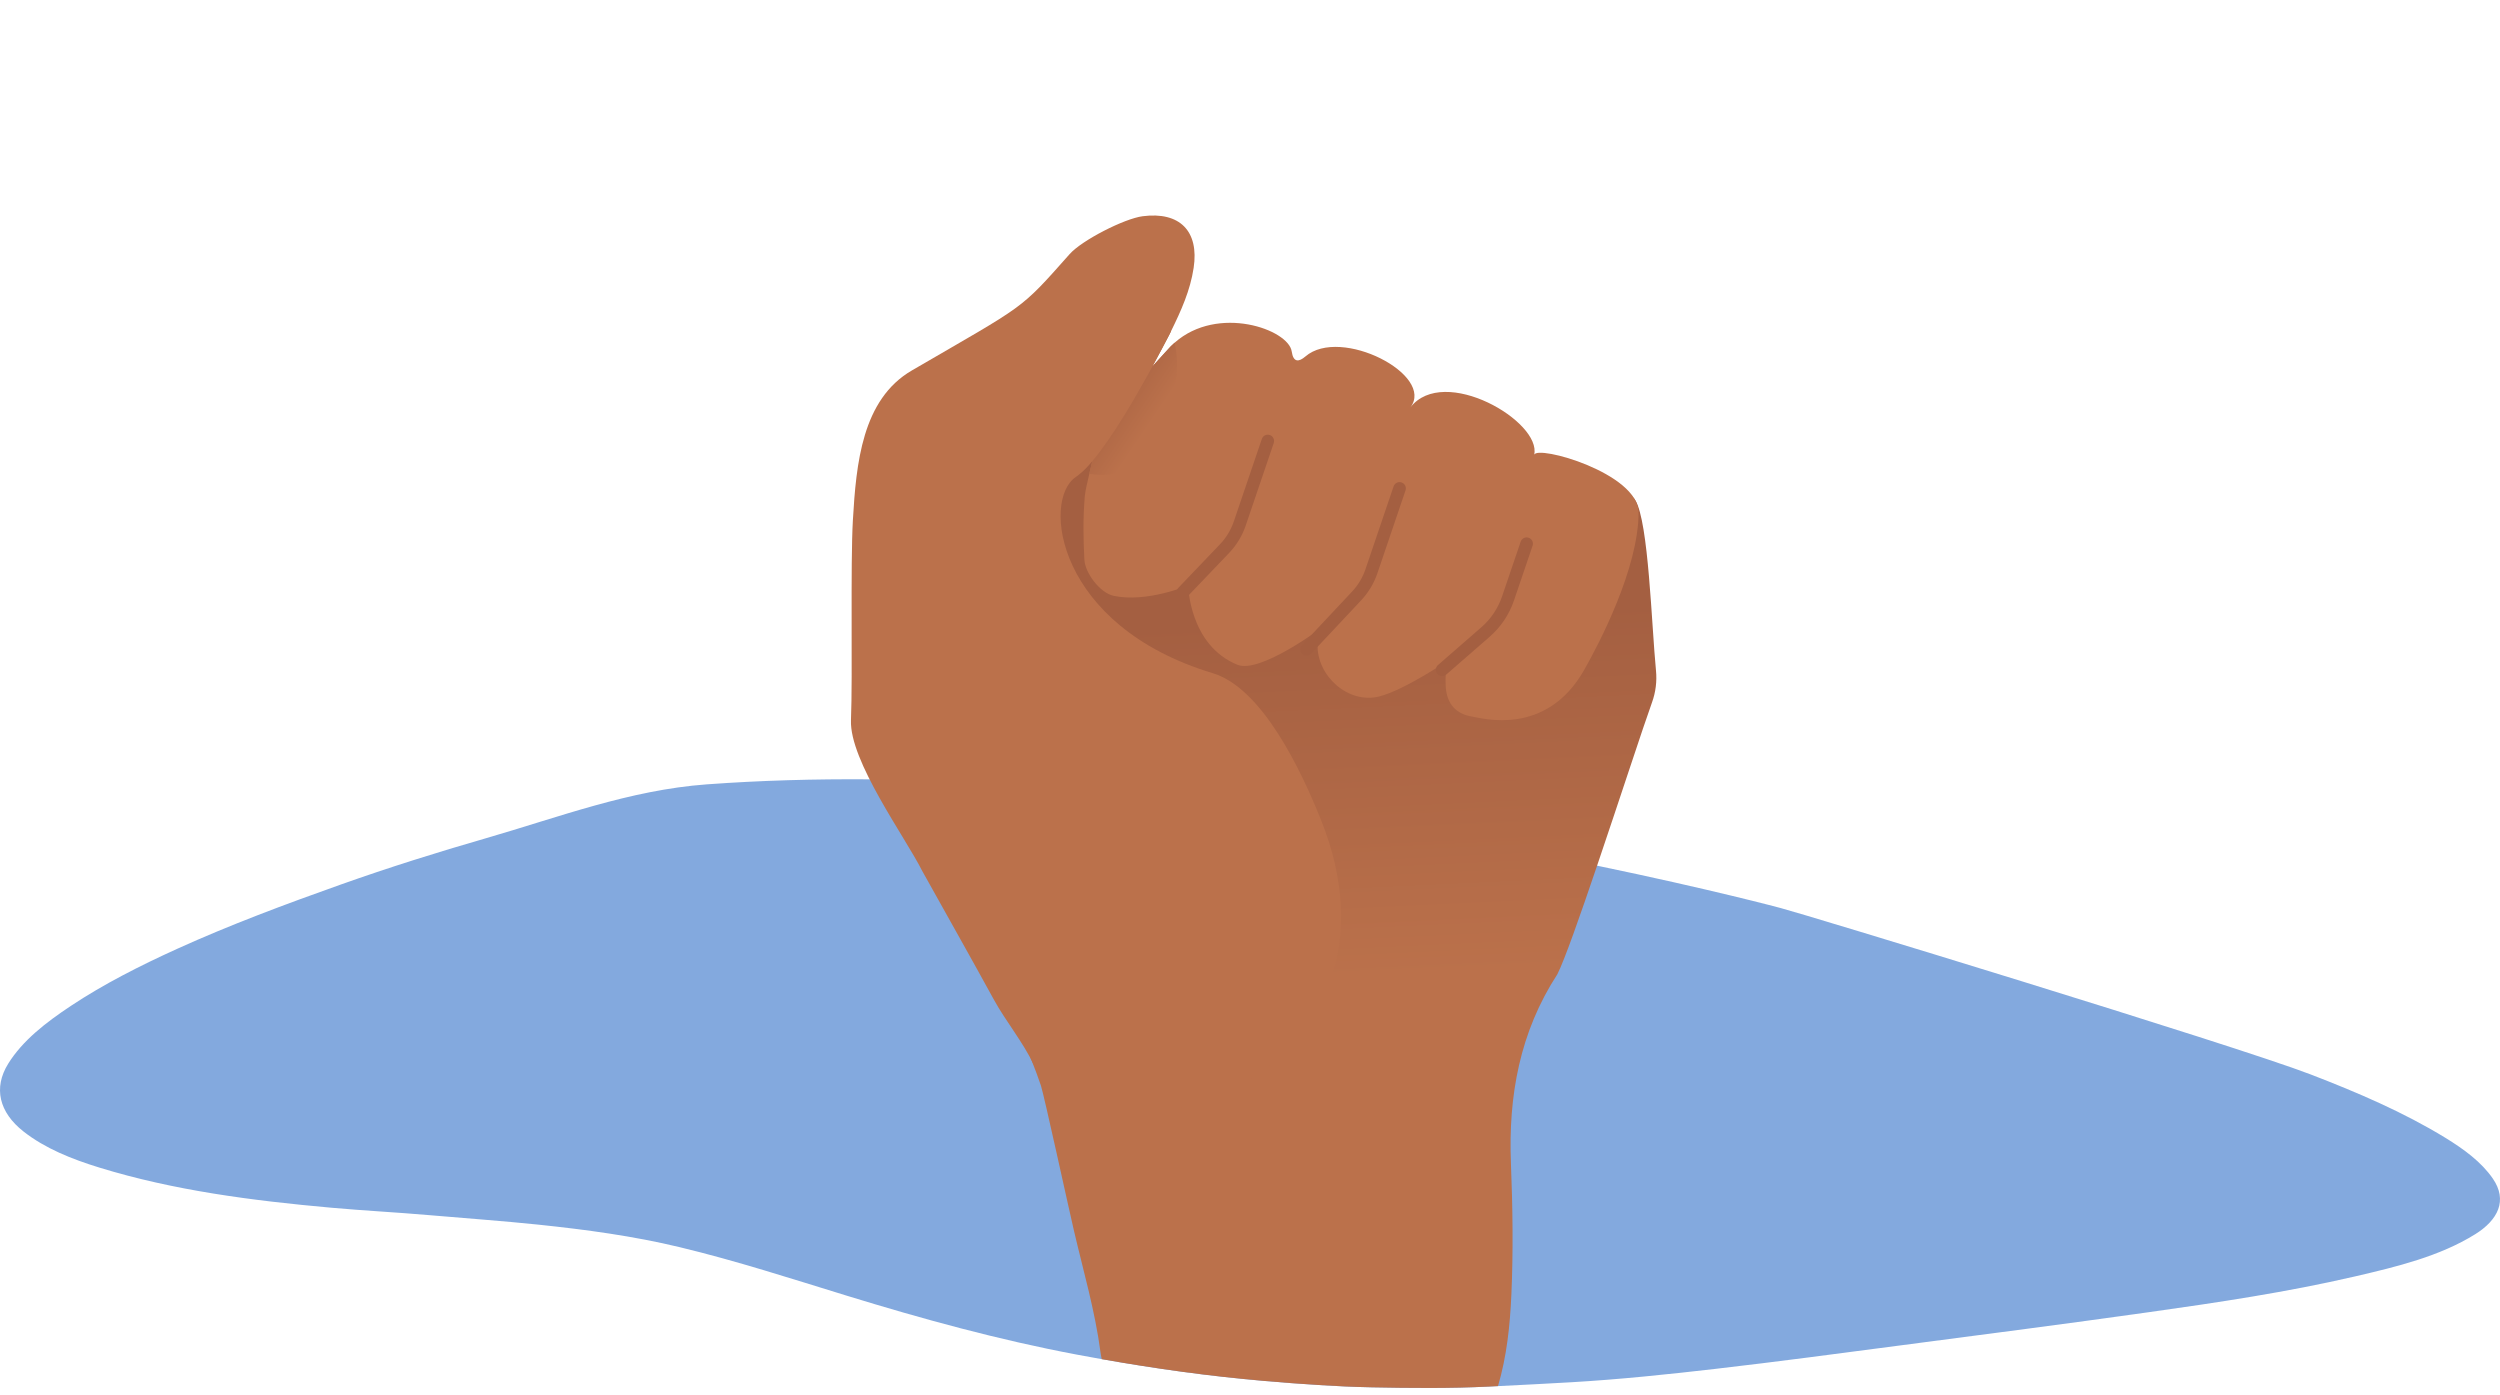
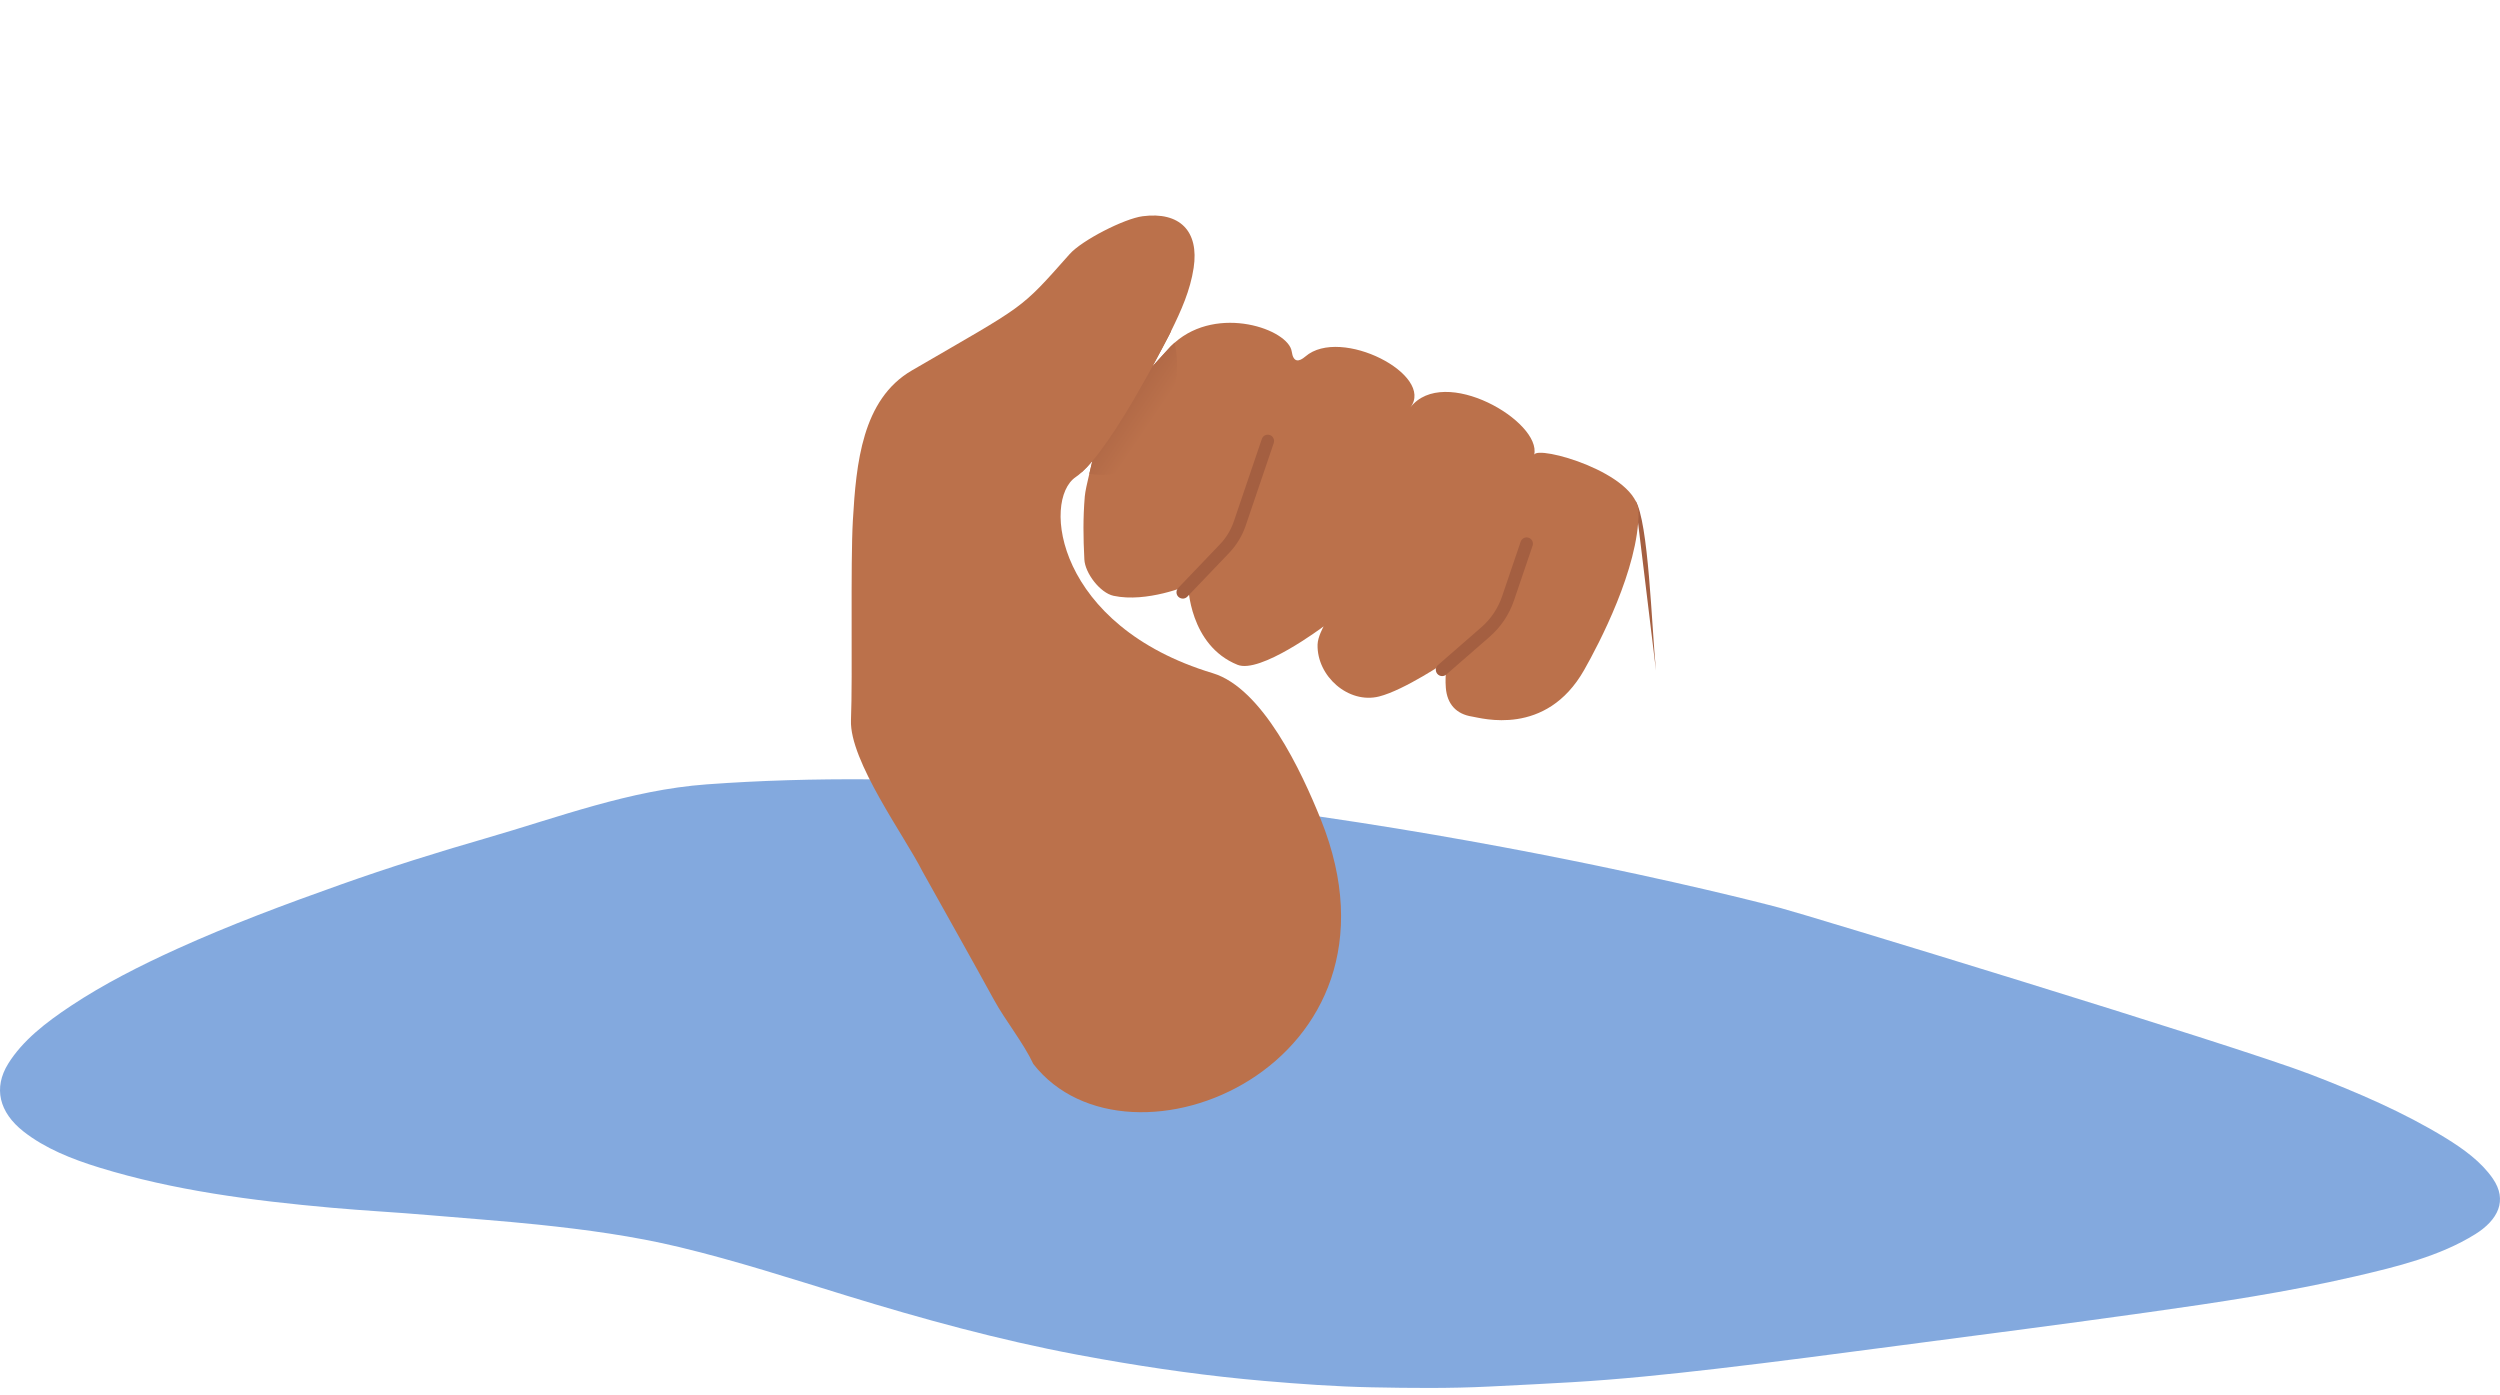
<svg xmlns="http://www.w3.org/2000/svg" id="Ebene_1" viewBox="0 0 992.13 553.58">
  <defs>
    <style>.cls-1{fill:url(#Unbenannter_Verlauf_15);}.cls-1,.cls-2,.cls-3,.cls-4,.cls-5{stroke-width:0px;}.cls-2{fill:url(#Unbenannter_Verlauf_11);}.cls-3{fill:#a45f41;}.cls-4{fill:#83a9de;}.cls-5{fill:#bb714b;}</style>
    <linearGradient id="Unbenannter_Verlauf_15" x1="523.16" y1="183.5" x2="537.68" y2="494.19" gradientUnits="userSpaceOnUse">
      <stop offset=".2" stop-color="#a45f41" />
      <stop offset=".66" stop-color="#bb714b" />
      <stop offset=".88" stop-color="#bb714b" />
    </linearGradient>
    <linearGradient id="Unbenannter_Verlauf_11" x1="431.27" y1="146.9" x2="458.44" y2="165.24" gradientUnits="userSpaceOnUse">
      <stop offset=".2" stop-color="#a45f41" />
      <stop offset="1" stop-color="#bb714b" />
    </linearGradient>
  </defs>
  <path class="cls-4" d="m982.24,489.83c-13.97,8.7-30.91,12.85-47.87,16.77-26.74,6.19-54.17,10.29-81.64,14.15-32.58,4.59-65.24,8.81-97.9,13.09-24.66,3.24-49.32,6.54-74.07,9.4-18.94,2.19-37.93,4.18-57.07,5.3-9.73.57-19.47,1.06-29.21,1.54-1.2.06-2.39.12-3.59.18-15.49.77-30.98.61-46.44.3-14.28-.28-28.56-1.32-42.8-2.54-21.74-1.87-43.18-4.88-64.42-8.64-3.26-.57-6.52-1.17-9.77-1.78-31.31-5.89-61.53-14.23-91.37-23.39-21.95-6.74-43.74-13.83-66.35-19.27-18.34-4.42-37.22-6.97-56.28-8.96-14.31-1.49-28.68-2.49-43.02-3.74-12.98-1.13-26.04-1.79-39.01-2.96-31.41-2.81-62.49-6.85-91.95-15.91-11.12-3.42-21.63-7.65-30.13-14.32-9.72-7.62-12.04-17.33-6.11-26.9,5.72-9.22,14.92-16.34,24.85-22.94,13.01-8.64,27.37-15.93,42.24-22.68,20.97-9.51,42.88-17.68,65.02-25.54,18.85-6.69,38.08-12.74,57.54-18.35,28.68-8.28,56.98-19.12,87.57-21.37,21.11-1.55,42.79-2.16,64.63-2,19.24.13,38.61.85,57.85,2.03,41.74,2.55,82.88,7.24,120.76,12.75,41.9,6.11,79.8,13.2,110.11,19.49,44.7,9.27,72.86,16.8,72.88,16.82,6.42,1.54,179.97,54.36,210.21,65.99,18.78,7.23,37.1,15.11,53.51,25.16,7.43,4.56,14.28,9.58,18.83,16.14,6.04,8.73,2.09,16.52-7,22.18Z" />
-   <path class="cls-1" d="m657.18,266.12c-1.76-17.97-2.92-58.93-8.19-67.58h-.01c-.14-.24-.28-.44-.42-.62-9.08-11.39-45.07.3-57.81-6.56-14.93-8.05-28.11-11.24-44.48-15.77-28.61-7.9-51.32-8.7-80.5-13.79-.43-.07-.91-.14-1.45-.19-3.83-.37-10.29-.2-16.38.33-1.33.11-2.65.24-3.91.38-3.95.46-7.43,1.06-9.5,1.73-2.19.72-4.28,1.66-6.27,2.81-18.3,10.53-27.91,37.83-26.02,58.48,2.6,28.46,1.19,57.23.7,85.96-.2,11.51-.25,23,.16,34.47.77,21.44-2.67,39.46,1.35,59.64,1.01,5.01,3,10.34,5,15.55,1.31,3.39,2.61,6.73,3.65,9.9,1.25,3.8,10.91,48.16,13.07,57.43,3.74,16.06,8.4,31.94,10.56,48.33.12.93.29,1.85.5,2.76,21.24,3.76,42.68,6.77,64.42,8.64,14.24,1.22,28.52,2.26,42.8,2.54,15.46.31,30.95.47,46.44-.3,1.2-.06,2.39-.12,3.59-.18,3.47-11.73,4.76-23.94,5.31-36.25.77-17.33.52-34.69-.17-52.02-1.09-26.91,3.52-52.27,18.43-75.19,2.79-5.49,9.06-23.31,15.76-43.08,8.85-26.08,18.45-55.58,21.78-64.75,1.47-4.05,2.01-8.38,1.59-12.67Z" />
+   <path class="cls-1" d="m657.18,266.12c-1.76-17.97-2.92-58.93-8.19-67.58h-.01Z" />
  <path class="cls-5" d="m650.27,203.43c-.03,22.17-15.72,52.13-21.59,62.44-15.17,26.75-40.93,19.04-44.43,18.51-6.4-.98-9.96-5.02-10.47-11.43-.46-5.74.7-10.72.7-10.72,0,0-17.17,11.66-27.19,14.17-12.15,3.06-24.74-8.08-24.41-20.62.07-2.98,2.27-6.95,2.4-7.2-.7.53-25.23,18.85-34.16,15.25-19.19-7.74-19.6-31.51-19.6-31.51,0,0-16.39,6.97-29.59,4.13-5.36-1.16-11.33-9-11.6-14.44-.44-8.74-.55-16.28.17-25.01.17-1.97.95-5.42,1.8-8.98.4-1.71.81-3.44,1.19-5.04.55-2.39,1-4.5,1.13-5.86,2.6-3.66,9.44-15.05,11.96-18.77,1.91-2.84,6.63-8.29,10.75-12.92,3.91-4.36,7.28-7.99,7.28-7.99.5-.52,1.02-1,1.55-1.45,17.19-15.2,45.21-5.27,46.46,3.49.64,4.47,2.87,4.19,5.42,1.99,14-12.09,51.6,7.35,41.65,20.24,13.27-17.19,52.25,5.58,49.15,18.81.96-4.1,41.45,7.24,41.43,22.92Z" />
  <path class="cls-3" d="m469.39,237.55c-.62,0-1.24-.23-1.73-.69-1-.95-1.03-2.54-.08-3.53l16.61-17.38c2.42-2.54,4.3-5.63,5.43-8.95l11.14-32.8c.44-1.31,1.86-2.01,3.17-1.56,1.31.44,2.01,1.86,1.56,3.17l-11.14,32.8c-1.36,4.01-3.63,7.74-6.55,10.8l-16.61,17.38c-.49.51-1.15.77-1.81.77Z" />
-   <path class="cls-3" d="m518.49,260.2c-.61,0-1.23-.22-1.71-.68-1.01-.94-1.06-2.53-.11-3.53l19.9-21.22c2.4-2.56,4.19-5.55,5.32-8.87l11.16-32.88c.44-1.31,1.86-2.01,3.17-1.56,1.31.44,2.01,1.86,1.56,3.17l-11.16,32.88c-1.36,4-3.52,7.6-6.41,10.69l-19.9,21.22c-.49.52-1.16.79-1.82.79Z" />
  <path class="cls-3" d="m572.32,268.31c-.7,0-1.39-.29-1.89-.86-.91-1.04-.8-2.62.24-3.53l17.21-14.99c3.77-3.28,6.61-7.52,8.22-12.25l7.38-21.72c.44-1.31,1.86-2.01,3.17-1.56,1.31.44,2.01,1.86,1.56,3.17l-7.38,21.72c-1.89,5.57-5.23,10.55-9.67,14.42l-17.21,14.99c-.47.41-1.06.61-1.64.61Z" />
  <path class="cls-2" d="m458.86,172.73c-3.21,3.72-7.56,18.43-26.56,15.29.4-1.71.81-3.44,1.19-5.04-1.45,1.72-2.86,3.22-4.2,4.43l-.28-.07c-18.24-4.99,24.56-60.99,25.73-66.86,4.88,2.67,8.04,6.55,9.95,11.02-.29.54-.55,1.09-.82,1.64-1.21,2.3-3.54,6.79-6.54,12.3,3.91-4.36,7.28-7.99,7.28-7.99.5-.52,1.02-1,1.55-1.45,3.38,14.13-2.94,31.69-7.31,36.75Z" />
  <path class="cls-5" d="m410.09,422.27c-3.94-8.44-11.09-17.21-15.58-25.4-9.38-17.12-18.99-34.11-28.5-51.18-6.84-13.63-28.94-43.77-28.3-59.89.7-17.31-.25-62.05.76-79.4,1.31-22.44,3.63-47.88,23.4-59.38,45.67-26.57,42.48-23.49,62.64-46.2,4.87-5.48,21.67-14.06,28.97-15.01,14.73-1.9,22.43,5.92,20.22,20.51-1.35,8.96-4.98,17.01-8.99,25.15-.29.54-.55,1.09-.82,1.64-1.21,2.3-3.54,6.79-6.54,12.3-6.36,11.7-15.73,27.96-23.84,37.55-1.45,1.72-2.86,3.22-4.2,4.43-.84.76-1.64,1.41-2.42,1.94-13.5,9.16-7.72,59.09,54.37,77.82,19.8,5.97,35.2,38.87,42.94,58.13,39.2,97.59-76.26,145.48-114.11,96.98Z" />
</svg>